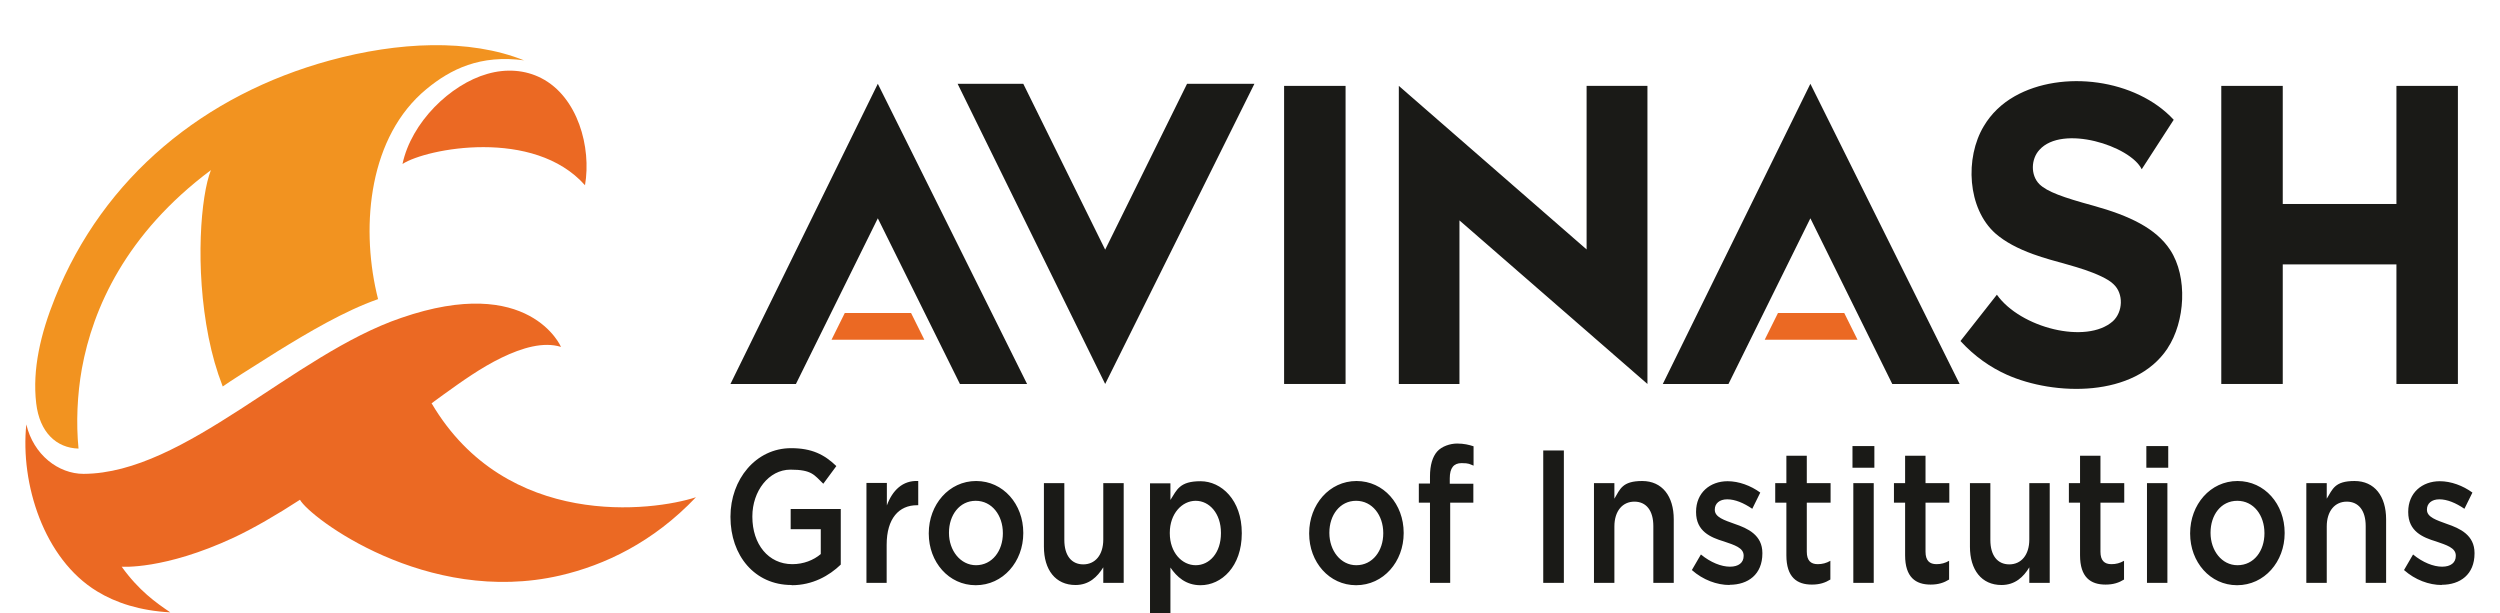
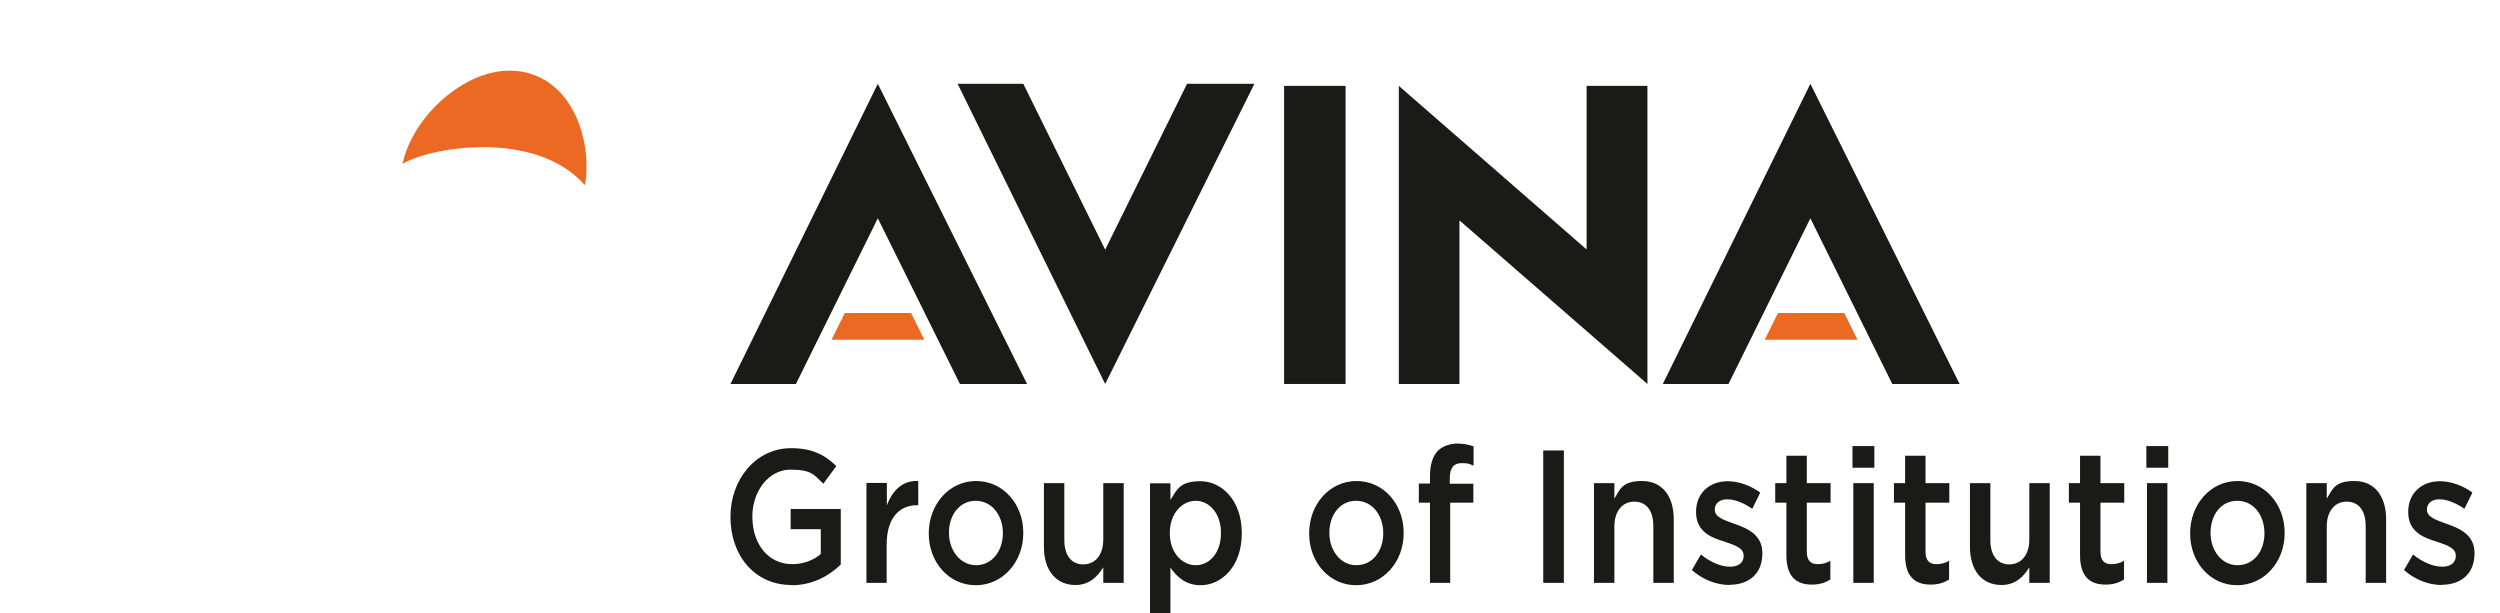
<svg xmlns="http://www.w3.org/2000/svg" id="Layer_1" version="1.1" viewBox="0 0 1187.6 291.3">
  <defs>
    <style>
      .st0 {
        fill: #eb6923;
      }

      .st0, .st1 {
        fill-rule: evenodd;
      }

      .st1 {
        fill: #f29320;
      }

      .st2 {
        fill: #1a1a17;
      }
    </style>
  </defs>
  <g>
-     <path class="st1" d="M249,28.7c-26.1-10.5-60-8.8-92.3,0-59.3,16.2-107.5,55.1-130.6,112.9-6.8,16.9-10.8,33.9-8.9,50,1.6,13.7,9.5,21.2,20.1,21.5-1.2-12.2-.6-25.7,1.6-38,5.2-28.6,20.9-64.1,61.3-94.3-4.8,12-7.7,46.3-1.1,79.5,1.7,8.4,3.7,15.5,6.7,23.3,3.2-2.3,13.6-8.9,26.2-16.8,14.3-8.8,31.6-19.1,47.6-24.7-.3-1.2-.4-1.7-.7-2.9-7.5-32.7-3.5-74.5,23.7-96.9,11.4-9.4,25.5-16.5,46.6-13.6" />
    <path class="st0" d="M191.2,77.9c11.4-7.4,62.4-17.3,86.7,10.1,3.1-18-3.4-42-20.8-50.9-7.6-3.9-16.6-4.6-25.6-2-17.6,5-36.1,23-40.3,42.8" />
-     <path class="st0" d="M204.9,191.7s2.2-1.7,5.7-4.2c8.9-6.4,17.8-12.8,27.7-17.6,9.7-4.7,19.9-7.7,28.2-5.1,0,0-14.9-34.9-75.9-13.8-51.2,17.4-102.7,73.9-150.9,74.1-11.9,0-23.8-9-27.2-23.5-2.9,28.2,8.3,63.9,33.6,79.3,9,5.5,20.4,9.2,34.8,10-6.8-4.6-14.9-10.3-23.1-21.7,0,0,20.1,1.6,53.2-13.8,9.2-4.3,20.6-10.9,31.5-18,4.5,8.3,60.1,50.6,123.5,36,21.2-4.9,44.3-15.8,64.6-37.2-20.4,6.7-90,15.6-125.5-44.5" />
  </g>
  <path class="st2" d="M1159.9,277.8c8.8,0,15.6-4.9,15.6-14.9v-.2c0-8.5-6.9-11.7-13.1-13.8-4.9-1.8-9.5-3.2-9.5-6.7v-.2c0-2.8,2.2-4.8,5.9-4.8s7.8,1.7,11.9,4.5l3.8-7.7c-4.5-3.3-10.2-5.4-15.5-5.4-8.4,0-15,5.5-15,14.5v.2c0,9.1,6.9,12,13.2,13.9,4.9,1.7,9.4,3,9.4,6.7v.2c0,3.2-2.4,5.1-6.5,5.1s-9.2-2-13.8-5.8l-4.3,7.4c5.3,4.7,11.9,7.1,17.9,7.1M1095.6,276.9h9.7v-26.8c0-7.4,3.9-11.8,9.5-11.8s9,4.2,9,11.6v27h9.7v-30.2c0-11-5.5-18.2-15-18.2s-10.4,3.9-13.2,8.4v-7.4h-9.7v47.4ZM1062.9,268.5c-7.5,0-12.8-7-12.8-15.3v-.2c0-8.3,4.9-15.1,12.7-15.1s12.9,6.9,12.9,15.3v.2c0,8.2-4.9,15.1-12.8,15.1ZM1062.7,278c13,0,22.6-11.2,22.6-24.7v-.2c0-13.6-9.5-24.6-22.4-24.6s-22.5,11.2-22.5,24.8v.2c0,13.5,9.5,24.5,22.3,24.5h0ZM1020,276.9h9.6v-47.4h-9.7v47.4h0ZM1019.6,222.2h10.4v-10.3h-10.4v10.3h0ZM1000.3,277.7c3.6,0,6.3-.9,8.7-2.4v-8.9c-1.9,1.1-3.8,1.6-6,1.6-3.3,0-5.2-1.7-5.2-5.9v-23.3h11.3v-9.3h-11.3v-13h-9.7v13h-5.3v9.3h5.3v25c0,10.4,5,13.9,12.1,13.9h0ZM950.8,277.9c6.5,0,10.5-3.9,13.2-8.4v7.4h9.7v-47.4h-9.7v26.8c0,7.4-3.9,11.8-9.5,11.8s-9-4.2-9-11.6v-27h-9.7v30.2c0,11,5.5,18.2,15,18.2h0ZM917.2,277.7c3.6,0,6.3-.9,8.7-2.4v-8.9c-1.9,1.1-3.8,1.6-6,1.6-3.3,0-5.2-1.7-5.2-5.9v-23.3h11.3v-9.3h-11.3v-13h-9.7v13h-5.3v9.3h5.3v25c0,10.4,5,13.9,12.1,13.9h0ZM880.4,276.9h9.7v-47.4h-9.7v47.4ZM880,222.2h10.4v-10.3h-10.4v10.3ZM860.8,277.7c3.6,0,6.3-.9,8.7-2.4v-8.9c-1.9,1.1-3.8,1.6-6,1.6-3.3,0-5.2-1.7-5.2-5.9v-23.3h11.3v-9.3h-11.3v-13h-9.7v13h-5.3v9.3h5.3v25c0,10.4,5,13.9,12.1,13.9h0ZM821.6,277.8c8.8,0,15.6-4.9,15.6-14.9v-.2c0-8.5-6.9-11.7-13.1-13.8-5-1.8-9.5-3.2-9.5-6.7v-.2c0-2.8,2.2-4.8,5.9-4.8s7.8,1.7,11.9,4.5l3.8-7.7c-4.5-3.3-10.2-5.4-15.5-5.4-8.4,0-15,5.5-15,14.5v.2c0,9.1,6.9,12,13.2,13.9,5,1.7,9.4,3,9.4,6.7v.2c0,3.2-2.4,5.1-6.5,5.1s-9.2-2-13.8-5.8l-4.3,7.4c5.3,4.7,11.9,7.1,17.9,7.1h0ZM757.2,276.9h9.7v-26.8c0-7.4,3.9-11.8,9.5-11.8s9,4.2,9,11.6v27h9.7v-30.2c0-11-5.5-18.2-15-18.2s-10.5,3.9-13.2,8.4v-7.4h-9.7v47.4ZM733.1,276.9h9.8v-62.9h-9.8v62.9ZM679.2,276.9h9.7v-38.1h11v-9h-11.2v-2.6c0-4.9,1.9-7.2,5.6-7.2s3.8.5,5.7,1.2v-9.2c-2.2-.7-4.5-1.3-7.8-1.3s-7.3,1.3-9.5,3.8c-2.2,2.5-3.4,6.5-3.4,11.8v3.4h-5.3v9.1h5.3v38.1h0ZM644.3,268.5c-7.5,0-12.8-7-12.8-15.3v-.2c0-8.3,5-15.1,12.7-15.1s12.9,6.9,12.9,15.3v.2c0,8.2-5,15.1-12.8,15.1ZM644.2,278c13,0,22.6-11.2,22.6-24.7v-.2c0-13.6-9.5-24.6-22.4-24.6s-22.5,11.2-22.5,24.8v.2c0,13.5,9.5,24.5,22.3,24.5h0ZM568,268.5c-6.5,0-12.3-6-12.3-15.2v-.2c0-9.1,5.8-15.2,12.3-15.2s12,6,12,15.2v.2c0,9.3-5.4,15.2-12,15.2ZM546.3,291.3h9.7v-21.7c3,4.4,7.3,8.4,14.3,8.4,10,0,19.6-8.9,19.6-24.6v-.2c0-15.7-9.7-24.6-19.6-24.6s-11.2,4-14.3,8.9v-7.9h-9.7v61.8h0ZM510.9,277.9c6.5,0,10.4-3.9,13.2-8.4v7.4h9.7v-47.4h-9.7v26.8c0,7.4-3.9,11.8-9.5,11.8s-9-4.2-9-11.6v-27h-9.7v30.2c0,11,5.5,18.2,15,18.2h0ZM463.7,268.5c-7.5,0-12.9-7-12.9-15.3v-.2c0-8.3,5-15.1,12.7-15.1s12.9,6.9,12.9,15.3v.2c0,8.2-5,15.1-12.8,15.1ZM463.5,278c13,0,22.6-11.2,22.6-24.7v-.2c0-13.6-9.5-24.6-22.4-24.6s-22.5,11.2-22.5,24.8v.2c0,13.5,9.5,24.5,22.3,24.5h0ZM411.5,276.9h9.7v-18.1c0-12.6,5.9-18.8,14.4-18.8h.6v-11.5c-7.4-.4-12.3,4.5-14.9,11.6v-10.7h-9.7v47.4h0ZM376.1,278c9.9,0,17.8-4.5,23.3-9.8v-26.4h-23.8v9.6h14.3v11.8c-3.4,2.9-8.2,4.8-13.5,4.8-11.4,0-19-9.5-19-22.5v-.2c0-12,7.8-22.2,18.1-22.2s11.3,2.6,15.6,6.7l6.2-8.4c-5.7-5.5-11.7-8.5-21.5-8.5-16.8,0-28.8,14.9-28.8,32.5v.2c0,18.3,11.5,32.3,29,32.3h0Z" />
  <rect class="st2" x="610" y="40.8" width="29.2" height="141.6" />
  <polygon class="st2" points="664.5 182.4 693.3 182.4 693.3 104.7 782.6 182.4 782.6 40.8 753.7 40.8 753.7 118.5 664.5 40.8 664.5 182.4" />
-   <path class="st2" d="M1029.7,165.4c8.3-12.5,9.7-33.8,1.2-46.7-6.7-10.2-19.2-16.2-36.5-21-14.3-3.9-21.9-6.6-25.6-10.2-4.3-4.3-4-12,0-16.3,10.9-12.2,43.2-1.9,48.6,9.2l15.2-23.5c-17.9-19.4-53-23.9-75.5-11.2-6.2,3.5-11.2,8.3-14.7,14.2-9.1,15.1-7.8,39.2,5.5,51,4.7,4.1,10.7,7.2,17.8,9.8,10.6,3.9,22.4,5.8,32.5,10.6,2.5,1.2,4.5,2.4,5.8,3.7,4.9,4.5,4.5,13.2-.3,17.6-12.5,11.1-43.9,3.2-55.1-12.6l-17.3,22c6.7,7.3,14.2,12.5,22,16,22.6,10.1,60.7,11,76.3-12.4" />
-   <polygon class="st2" points="1055.2 182.4 1084.4 182.4 1084.4 125.6 1138.4 125.6 1138.4 182.4 1167.6 182.4 1167.6 40.8 1138.4 40.8 1138.4 96.9 1084.4 96.9 1084.4 40.8 1055.2 40.8 1055.2 182.4" />
  <polygon class="st2" points="454.9 39.8 486.1 39.8 525 118.6 563.9 39.8 595.9 39.8 525 182.4 454.9 39.8" />
  <polygon class="st2" points="347 182.4 378.1 182.4 417 103.7 456 182.4 487.9 182.4 417 39.8 347 182.4" />
  <polygon class="st2" points="789.9 182.4 821.1 182.4 860 103.7 898.9 182.4 930.9 182.4 860 39.8 789.9 182.4" />
  <path class="st0" d="M882.4,161.4l-6.3-12.7h-31.5l-6.3,12.7h44ZM439.1,161.4l-6.3-12.7h-31.5l-6.3,12.7h44,0Z" />
</svg>